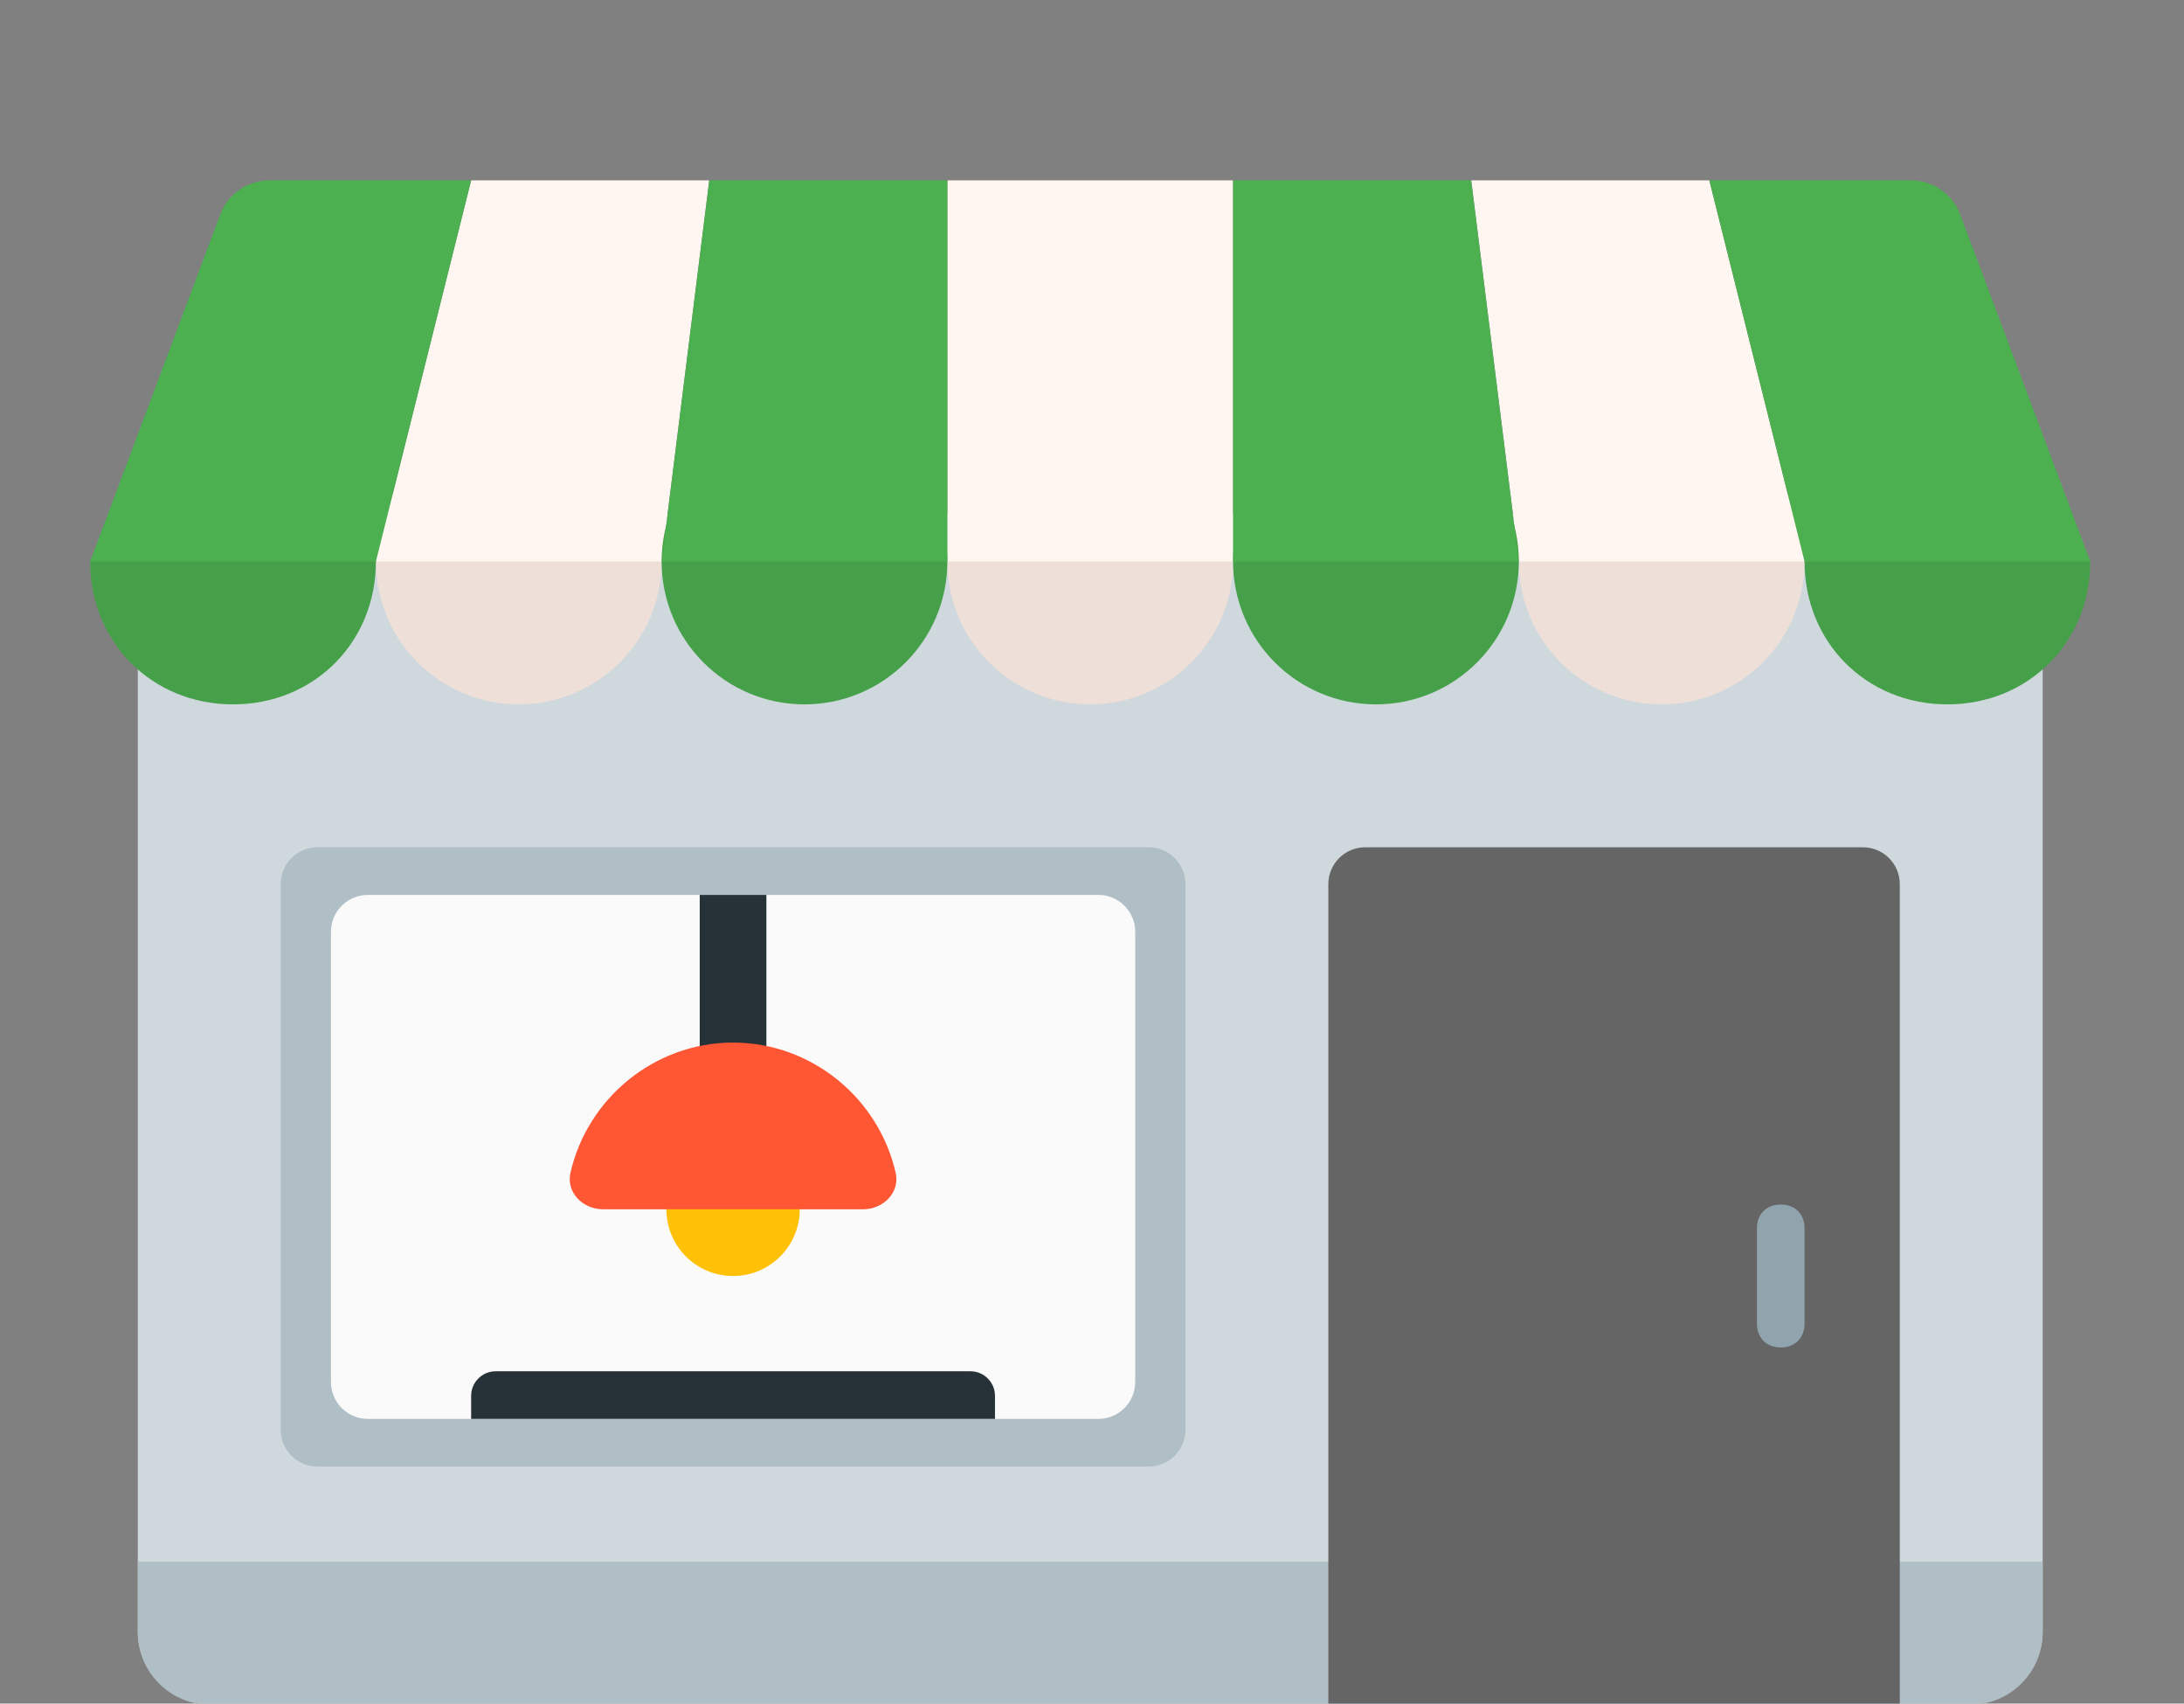
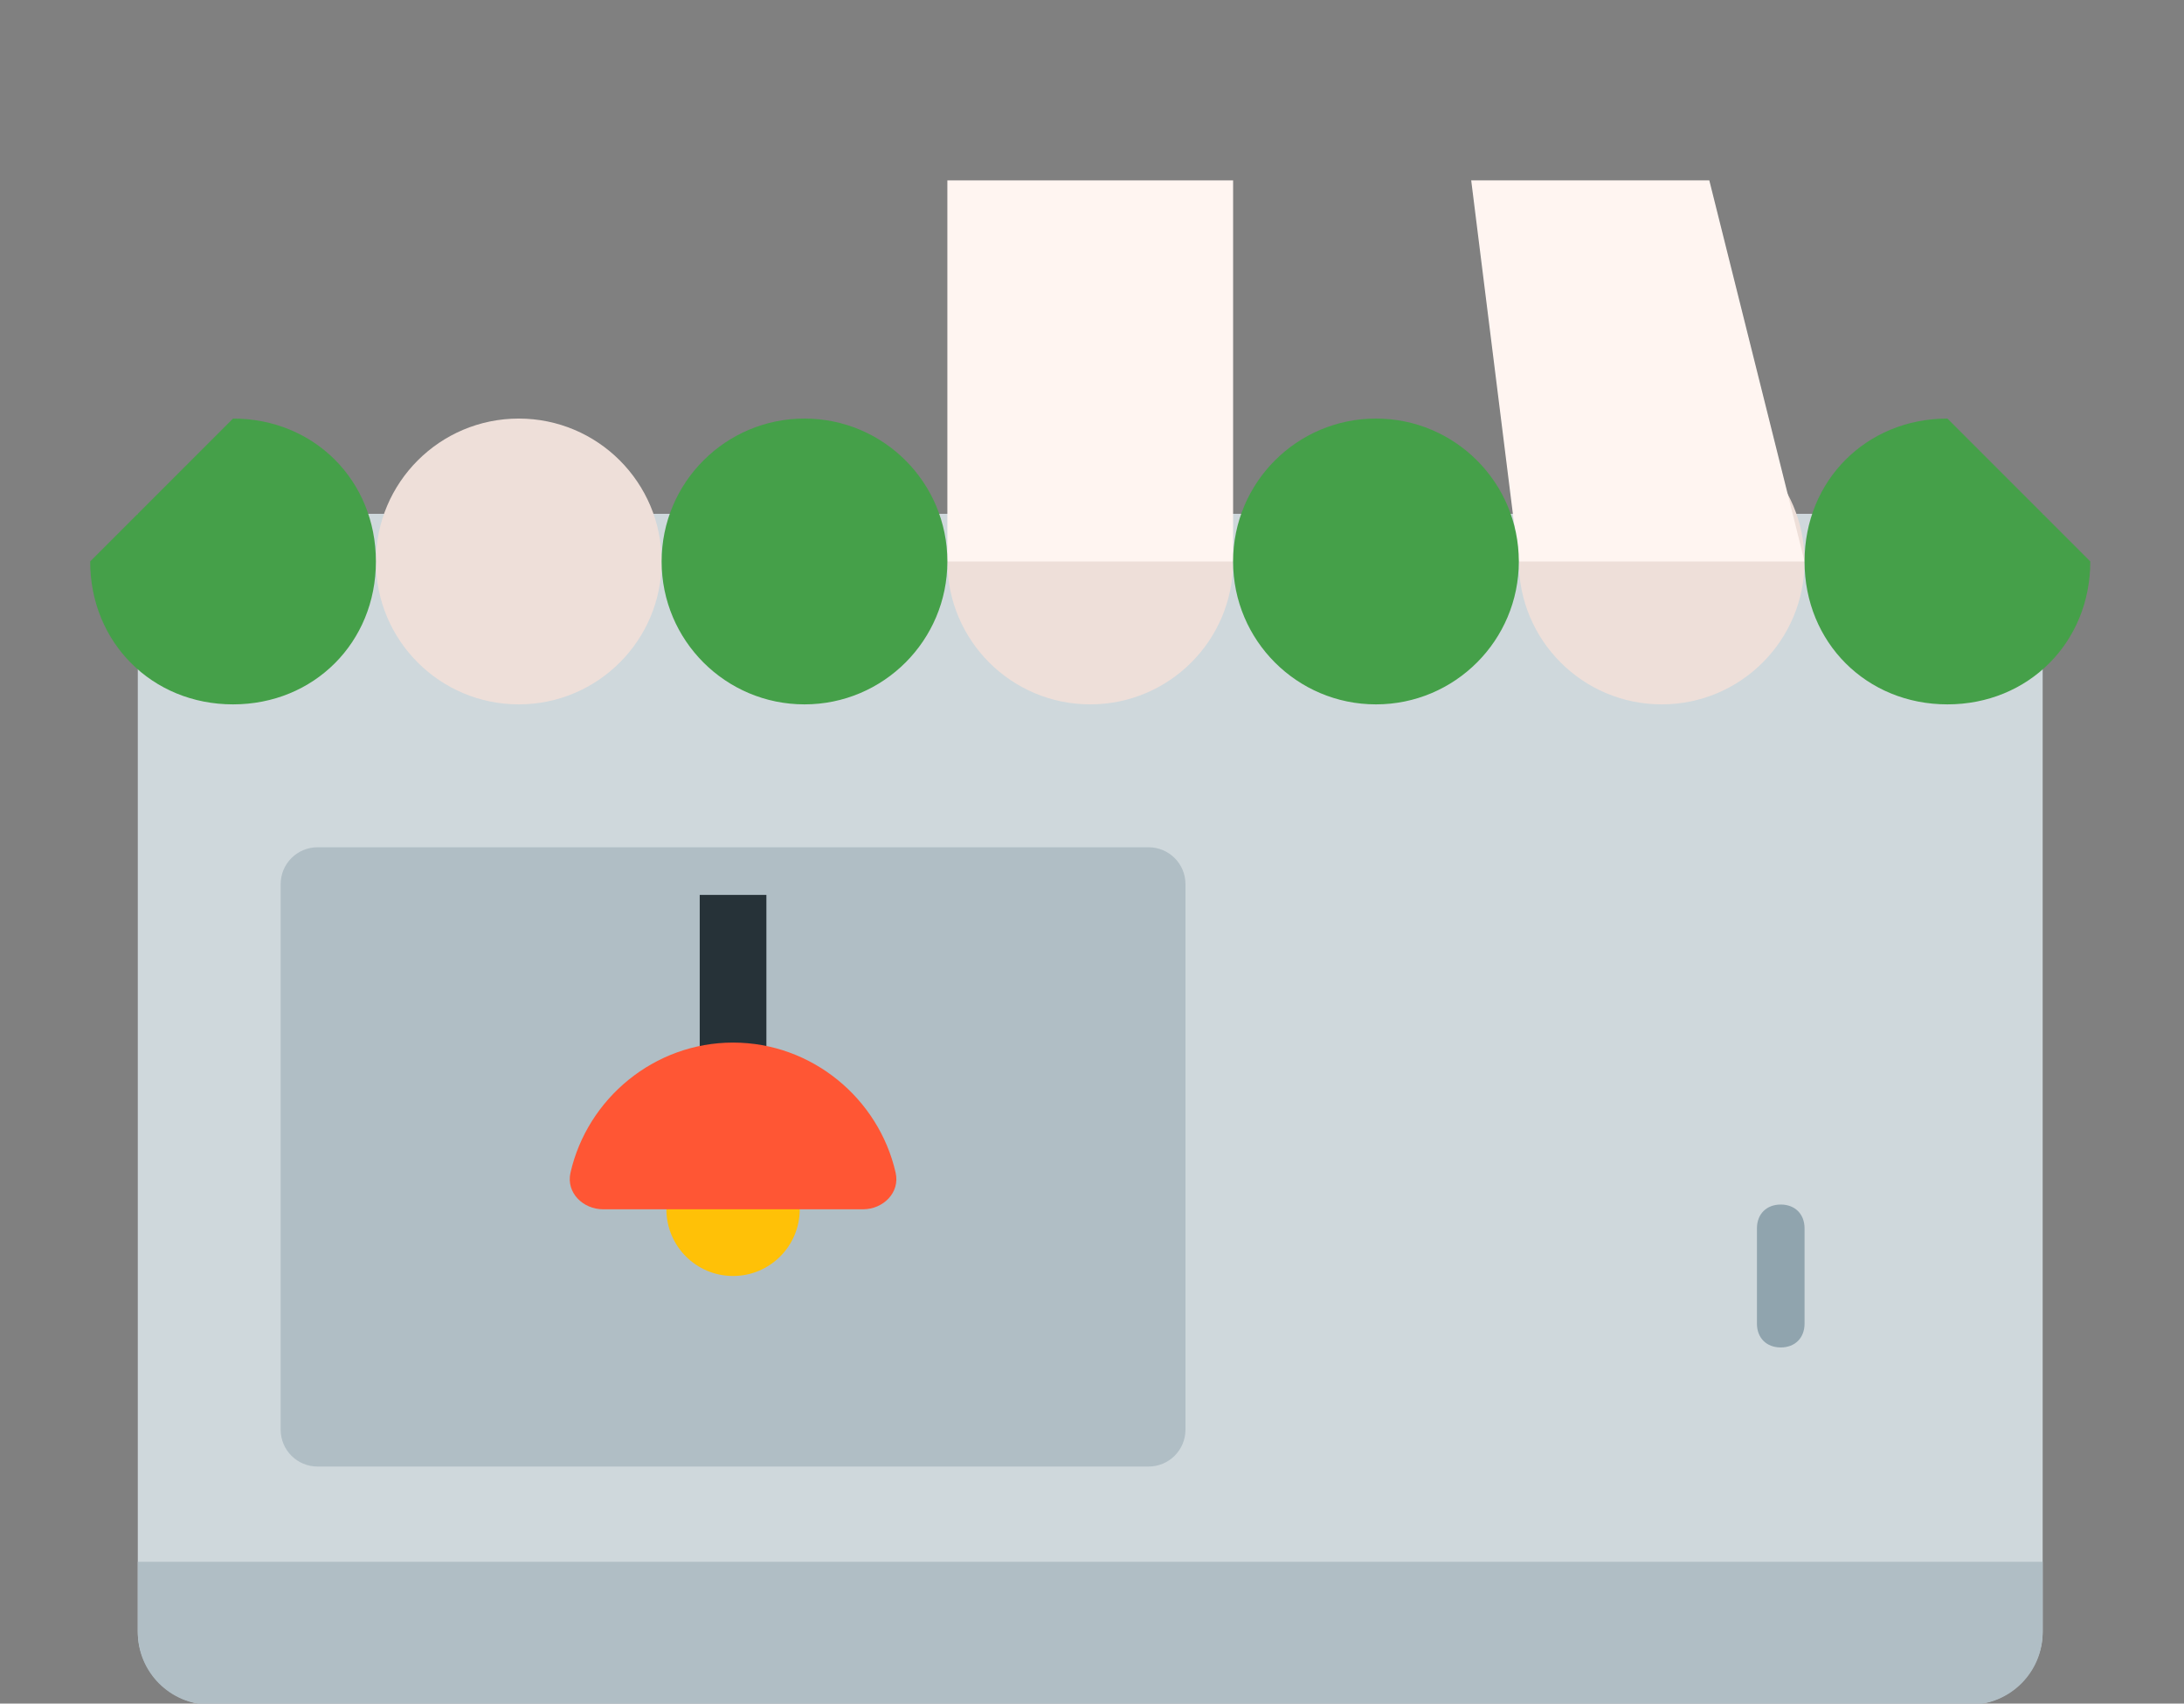
<svg xmlns="http://www.w3.org/2000/svg" width="218" height="170" viewBox="0 0 218 170" fill="none">
  <rect x="0" y="0" width="218" height="170" fill="#808080" stroke="none" />
  <g clip-path="url(#clip0_2044_30138)">
    <path d="M13.754 51.274H203.893V162.751C203.893 166.816 200.598 170.111 196.533 170.111H21.113C17.049 170.111 13.754 166.816 13.754 162.751V51.274Z" fill="#CFD8DC" />
    <path d="M13.754 155.852H203.893V162.875C203.893 166.872 200.653 170.112 196.656 170.112H20.99C16.994 170.112 13.754 166.872 13.754 162.875V155.852Z" fill="#B0BEC5" />
-     <path d="M132.591 88.229C132.591 86.196 134.238 84.549 136.27 84.549H185.952C187.985 84.549 189.632 86.196 189.632 88.229V170.111H132.591V88.229Z" fill="#656565" />
    <path d="M28.014 88.229C28.014 86.196 29.662 84.549 31.694 84.549H114.65C116.682 84.549 118.33 86.196 118.33 88.229V142.664C118.33 144.696 116.682 146.344 114.65 146.344H31.694C29.662 146.344 28.014 144.696 28.014 142.664V88.229Z" fill="#B0BEC5" />
-     <path d="M33.034 92.982C33.034 90.95 34.681 89.302 36.714 89.302H109.635C111.668 89.302 113.315 90.95 113.315 92.982V137.911C113.315 139.943 111.668 141.59 109.635 141.59H36.714C34.681 141.59 33.034 139.943 33.034 137.911V92.982Z" fill="#FAFAFA" />
    <path d="M177.749 120.2C176.323 120.2 175.372 121.15 175.372 122.576V132.083C175.372 133.509 176.323 134.46 177.749 134.46C179.175 134.46 180.125 133.509 180.125 132.083V122.576C180.125 121.15 179.175 120.2 177.749 120.2Z" fill="#90A4AE" />
    <path d="M108.823 41.768C100.947 41.768 94.563 48.151 94.563 56.028C94.563 63.904 100.947 70.288 108.823 70.288C116.7 70.288 123.084 63.904 123.084 56.028C123.084 48.151 116.7 41.768 108.823 41.768ZM165.865 41.768C157.988 41.768 151.604 48.151 151.604 56.028C151.604 63.904 157.988 70.288 165.865 70.288C173.741 70.288 180.125 63.904 180.125 56.028C180.125 48.151 173.741 41.768 165.865 41.768ZM51.781 41.768C43.905 41.768 37.521 48.151 37.521 56.028C37.521 63.904 43.905 70.288 51.781 70.288C59.658 70.288 66.042 63.904 66.042 56.028C66.042 48.151 59.658 41.768 51.781 41.768Z" fill="#EEDFD9" />
    <path d="M123.084 18H94.563V56.028H123.084V18Z" fill="#FFF5F1" />
    <path d="M170.618 18H146.851L151.605 56.028H180.125L170.618 18Z" fill="#FFF5F1" />
-     <path d="M47.028 18H70.795L66.042 56.028H37.521L47.028 18Z" fill="#FFF5F1" />
    <path d="M137.344 41.768C129.467 41.768 123.083 48.151 123.083 56.028C123.083 63.904 129.467 70.288 137.344 70.288C145.22 70.288 151.604 63.904 151.604 56.028C151.604 48.151 145.22 41.768 137.344 41.768ZM208.646 56.028C208.646 64.109 202.466 70.288 194.386 70.288C186.305 70.288 180.125 64.109 180.125 56.028C180.125 47.947 186.305 41.768 194.386 41.768L208.646 56.028ZM80.302 41.768C72.426 41.768 66.042 48.151 66.042 56.028C66.042 63.904 72.426 70.288 80.302 70.288C88.179 70.288 94.563 63.904 94.563 56.028C94.563 48.151 88.179 41.768 80.302 41.768ZM9 56.028C9 64.109 15.18 70.288 23.26 70.288C31.341 70.288 37.521 64.109 37.521 56.028C37.521 47.947 31.341 41.768 23.26 41.768L9 56.028Z" fill="#45A049" />
-     <path d="M146.851 18H123.083V56.028H151.604L146.851 18ZM195.658 21.392C194.892 19.352 192.942 18 190.762 18H170.618L180.125 56.028H208.646L195.658 21.392ZM70.795 18H94.563V56.028H66.042L70.795 18ZM21.988 21.392C22.753 19.352 24.704 18 26.884 18H47.028L37.521 56.028H9L21.988 21.392Z" fill="#4CAF50" />
    <path d="M76.499 89.302H69.844V107.365H76.499V89.302Z" fill="#263238" />
    <path d="M73.172 127.33C76.847 127.33 79.827 124.351 79.827 120.675C79.827 117 76.847 114.021 73.172 114.021C69.496 114.021 66.517 117 66.517 120.675C66.517 124.351 69.496 127.33 73.172 127.33Z" fill="#FFC107" />
    <path d="M89.4 117.024C89.851 119.006 88.162 120.675 86.13 120.675C77.492 120.675 68.853 120.675 60.215 120.675C58.183 120.675 56.493 119.006 56.944 117.024C58.627 109.628 65.298 104.038 73.172 104.038C81.047 104.038 87.718 109.628 89.4 117.024Z" fill="#FF5634" />
-     <path d="M96.863 136.837H49.481C48.126 136.837 47.028 137.936 47.028 139.291V141.591H99.316V139.291C99.316 137.936 98.218 136.837 96.863 136.837Z" fill="#263238" />
  </g>
  <defs>
    <clipPath id="clip0_2044_30138">
      <rect width="218" height="170" fill="white" />
    </clipPath>
  </defs>
</svg>